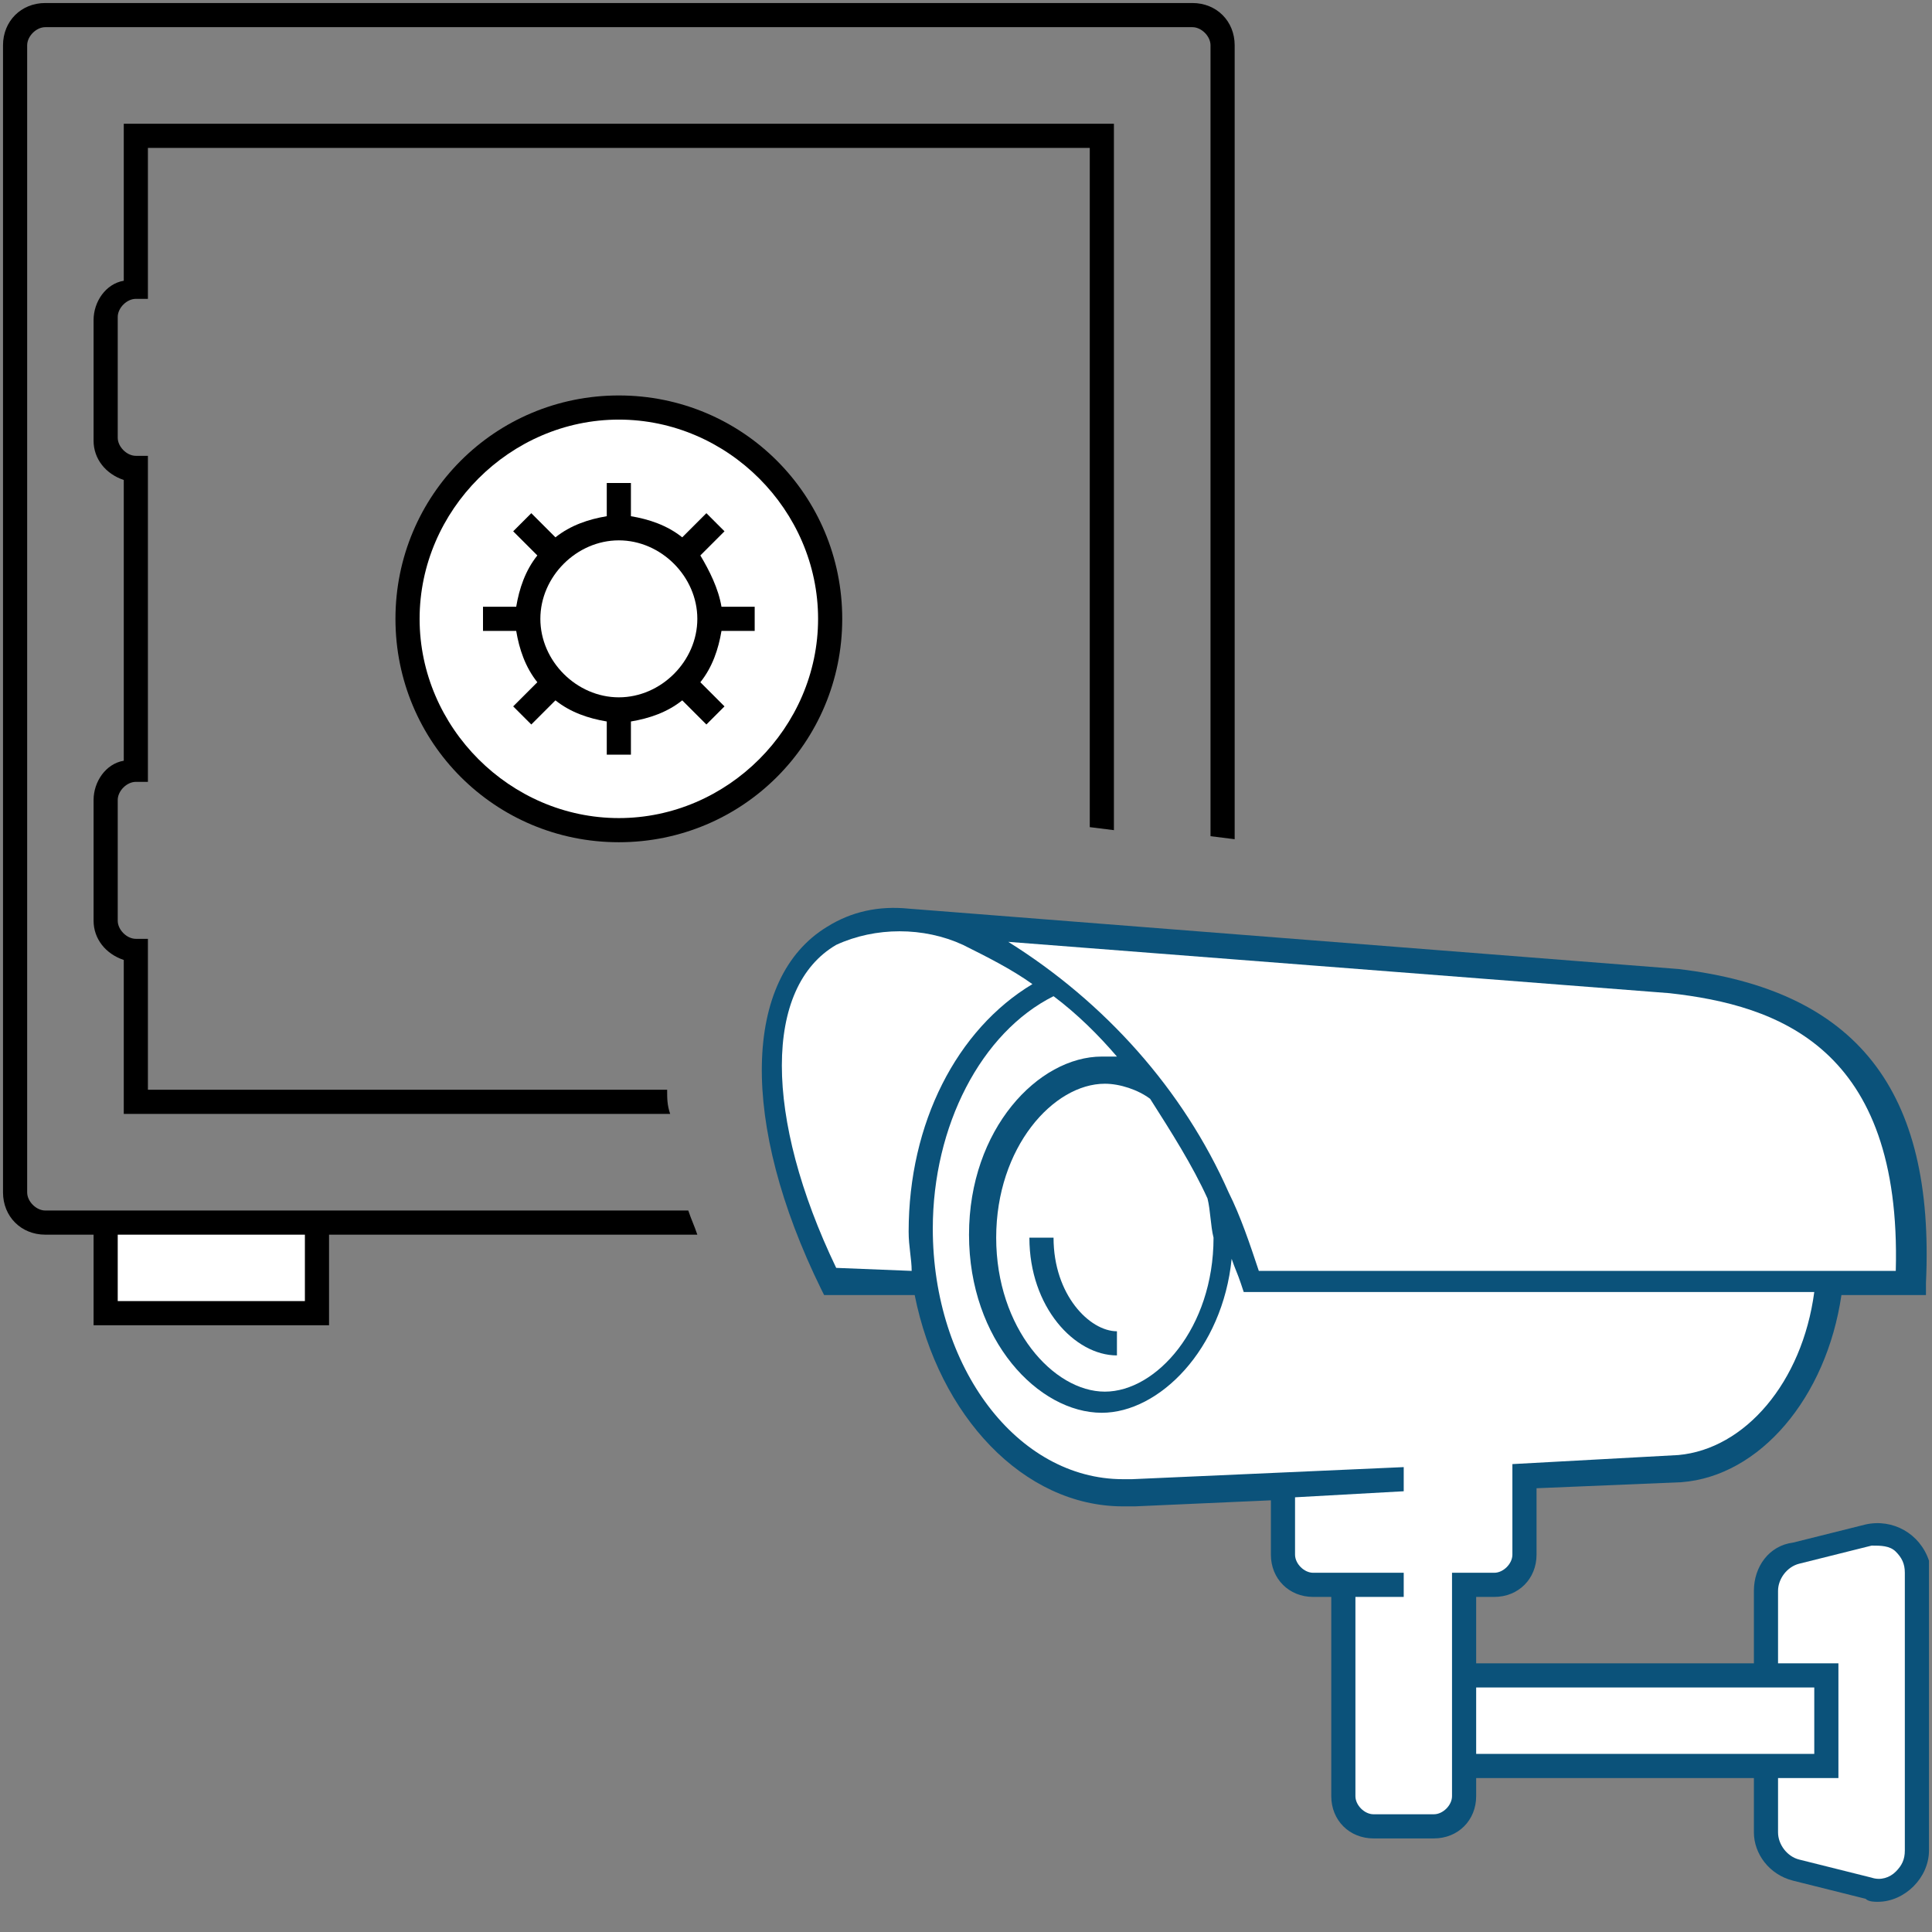
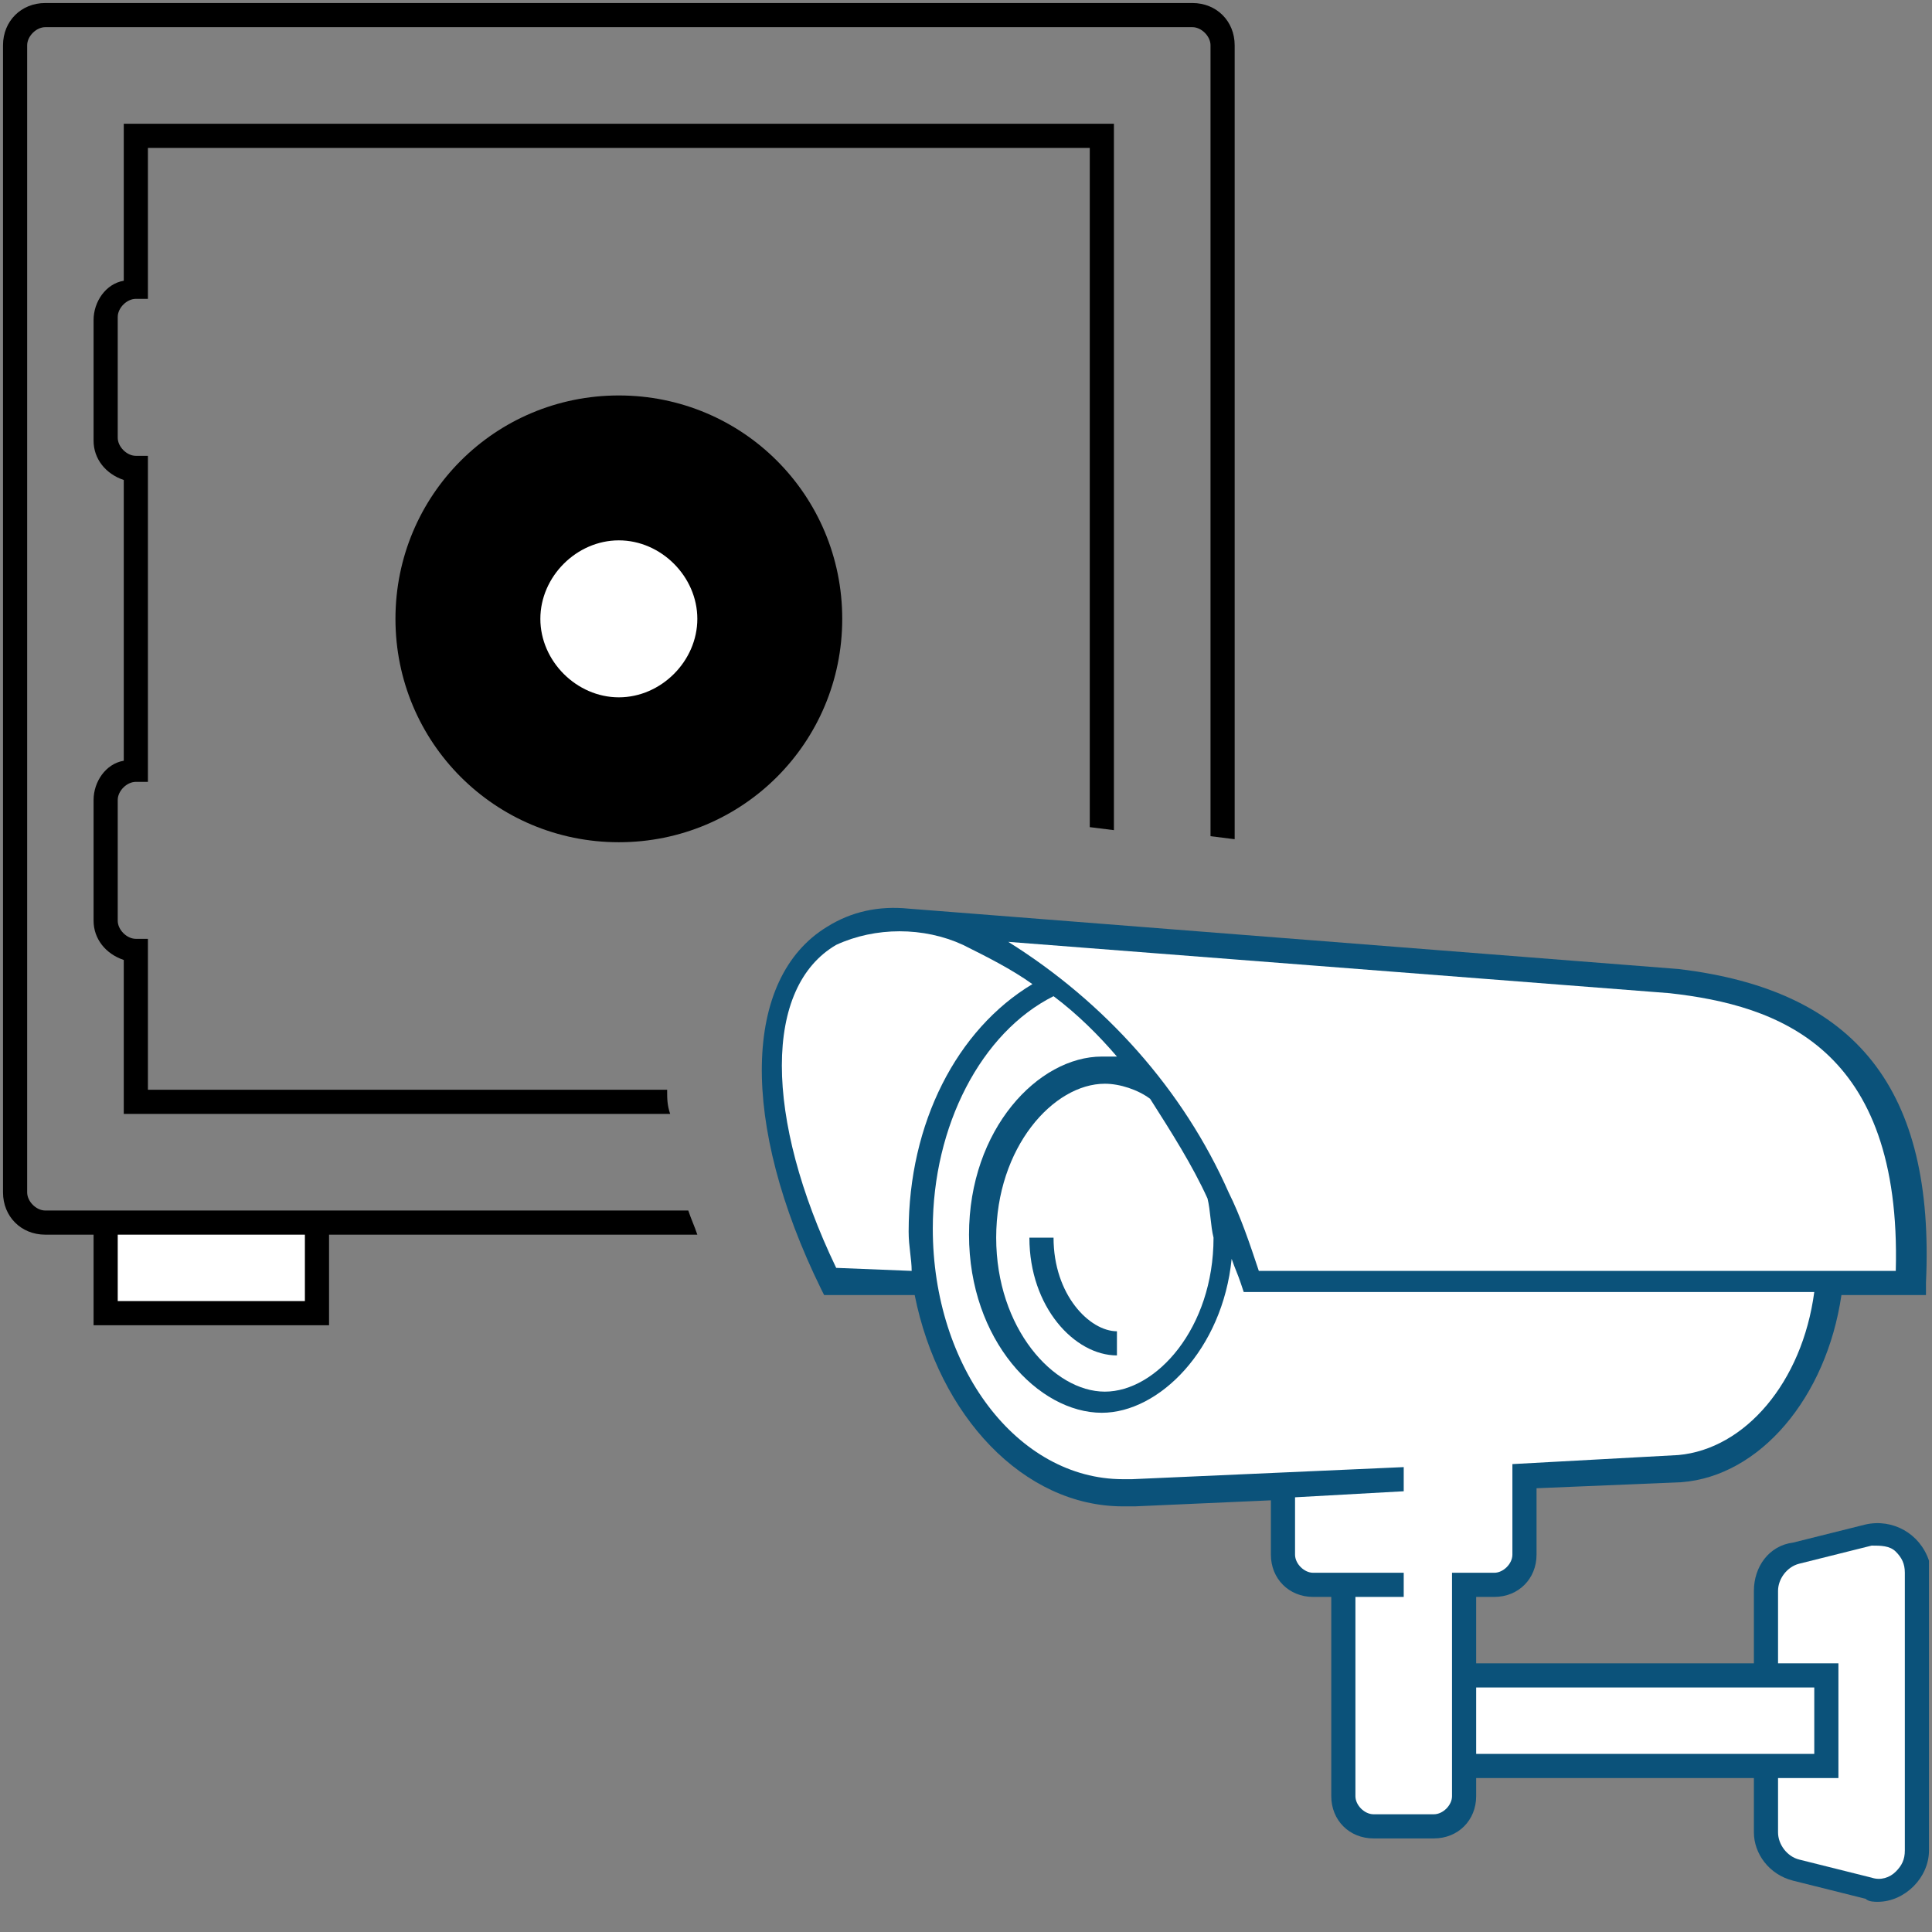
<svg xmlns="http://www.w3.org/2000/svg" version="1.1" id="icons-ui-svg" x="0px" y="0px" viewBox="0 0 64 64" style="enable-background:new 0 0 64 64;" xml:space="preserve">
  <rect x="0" y="0" width="64" height="64" fill="#808080" stroke="none" />
  <style type="text/css">
	.st0{fill:#FFFFFF;}
	.st1{fill:#0B527A;}
</style>
  <path d="M4.1,36.9v-5.1c-0.6-0.2-1-0.7-1-1.3v-4c0-0.6,0.4-1.2,1-1.3v-9.3c-0.6-0.2-1-0.7-1-1.3v-4c0-0.6,0.4-1.2,1-1.3V4.1h32.8  v23.4l-0.8-0.1V4.9H4.9v5H4.5c-0.3,0-0.6,0.3-0.6,0.6l0,0v4c0,0.3,0.3,0.6,0.6,0.6l0,0h0.4v10.8H4.5c-0.3,0-0.6,0.3-0.6,0.6l0,0v4  c0,0.3,0.3,0.6,0.6,0.6l0,0h0.4v5h17.2c0,0.3,0,0.5,0.1,0.8H4.1z" />
  <path d="M27.9,20.5c0,4.1-3.3,7.4-7.4,7.4s-7.4-3.3-7.4-7.4s3.3-7.4,7.4-7.4l0,0C24.6,13.1,27.9,16.4,27.9,20.5z" />
-   <path class="st0" d="M27.1,20.5c0-3.6-3-6.6-6.6-6.6s-6.6,3-6.6,6.6s3,6.6,6.6,6.6S27.1,24.1,27.1,20.5z" />
  <path d="M23.9,20.1H25v0.8h-1.1c-0.1,0.6-0.3,1.2-0.7,1.7l0.8,0.8L23.4,24l-0.8-0.8c-0.5,0.4-1.1,0.6-1.7,0.7V25h-0.8v-1.1  c-0.6-0.1-1.2-0.3-1.7-0.7L17.6,24L17,23.4l0.8-0.8c-0.4-0.5-0.6-1.1-0.7-1.7H16v-0.8h1.1c0.1-0.6,0.3-1.2,0.7-1.7L17,17.6l0.6-0.6  l0.8,0.8c0.5-0.4,1.1-0.6,1.7-0.7V16h0.8v1.1c0.6,0.1,1.2,0.3,1.7,0.7l0.8-0.8l0.6,0.6l-0.8,0.8C23.5,18.9,23.8,19.5,23.9,20.1  L23.9,20.1z" />
  <path class="st0" d="M23.1,20.5c0-1.4-1.2-2.6-2.6-2.6s-2.6,1.2-2.6,2.6s1.2,2.6,2.6,2.6S23.1,21.9,23.1,20.5z" />
  <path d="M23.1,40.9H10.9v3H3.1v-3H1.5c-0.8,0-1.4-0.6-1.4-1.4v-38c0-0.8,0.6-1.4,1.4-1.4h38c0.8,0,1.4,0.6,1.4,1.4v26.3l-0.8-0.1  V1.5c0-0.3-0.3-0.6-0.6-0.6h-38c-0.3,0-0.6,0.3-0.6,0.6l0,0v38c0,0.3,0.3,0.6,0.6,0.6h21.3C22.9,40.4,23,40.6,23.1,40.9z" />
  <rect x="3.9" y="40.9" class="st0" width="6.2" height="2.2" />
  <path class="st1" d="M63.9,52.1v9.2c0,0.9-0.8,1.7-1.7,1.7c-0.1,0-0.3,0-0.4-0.1l-2.4-0.6c-0.8-0.2-1.3-0.9-1.3-1.6v-1.8h-9.2v0.6  c0,0.8-0.6,1.4-1.4,1.4h-2c-0.8,0-1.4-0.6-1.4-1.4v-6.6h-0.6c-0.8,0-1.4-0.6-1.4-1.4v-1.8l-4.5,0.2c-0.1,0-0.3,0-0.4,0  c-3.3,0-6.1-3-6.9-7h-3l-0.1-0.2c-2.7-5.5-2.6-10.3,0.2-12c0.8-0.5,1.7-0.7,2.7-0.6l0,0l25.5,2c5.9,0.7,8.5,4,8.2,10.4v0.4H61  c-0.5,3.4-2.7,6-5.3,6.2l-4.8,0.2v2.2c0,0.8-0.6,1.4-1.4,1.4h-0.6v2.2h9.2v-2.4c0-0.8,0.5-1.5,1.3-1.6l2.4-0.6  c0.9-0.2,1.8,0.3,2.1,1.2C63.9,51.8,63.9,51.9,63.9,52.1z" />
  <path class="st0" d="M33.4,31.2c3.2,2,5.8,4.9,7.3,8.3l0,0l0,0c0.4,0.8,0.7,1.7,1,2.6h21.1c0.2-7.4-3.9-8.8-7.5-9.2L33.4,31.2z" />
  <path class="st0" d="M40,39.7c-0.5-1.1-1.2-2.2-1.9-3.3c-0.4-0.3-1-0.5-1.5-0.5C34.9,35.9,33,38,33,41s1.9,5.1,3.6,5.1  s3.6-2.1,3.6-5.1C40.1,40.6,40.1,40.1,40,39.7L40,39.7z" />
  <path class="st0" d="M30.2,42.1c0-0.4-0.1-0.8-0.1-1.3c0-3.6,1.6-6.7,4.1-8.2c-0.7-0.5-1.5-0.9-2.3-1.3c-1.3-0.6-2.9-0.6-4.2,0  c-2.4,1.4-2.4,5.7,0,10.7L30.2,42.1z" />
  <path class="st0" d="M48.1,58.9v-6.8h1.4c0.3,0,0.6-0.3,0.6-0.6v-3l5.5-0.3c2.2-0.2,4.1-2.4,4.5-5.4H41.2l-0.1-0.3  c-0.1-0.3-0.2-0.5-0.3-0.8c-0.3,3-2.4,5.1-4.3,5.1c-2.1,0-4.4-2.4-4.4-5.9s2.3-5.9,4.4-5.9c0.2,0,0.3,0,0.5,0  c-0.6-0.7-1.3-1.4-2.1-2c-2.4,1.2-4,4.3-4,7.7c0,4.6,2.8,8.3,6.3,8.3c0.1,0,0.2,0,0.3,0l9-0.4v0.8l-3.6,0.2v1.9  c0,0.3,0.3,0.6,0.6,0.6l0,0h3v0.8h-1.6v6.6c0,0.3,0.3,0.6,0.6,0.6h2c0.3,0,0.6-0.3,0.6-0.6L48.1,58.9z" />
  <rect x="48.9" y="55.9" class="st0" width="11.2" height="2.2" />
  <path class="st0" d="M63.1,52.1c0-0.3-0.1-0.5-0.3-0.7s-0.5-0.2-0.8-0.2l-2.4,0.6c-0.4,0.1-0.7,0.5-0.7,0.9v2.4h2v3.8h-2v1.8  c0,0.4,0.3,0.8,0.7,0.9l2.4,0.6c0.3,0.1,0.6,0,0.8-0.2s0.3-0.4,0.3-0.7V52.1z" />
  <path class="st1" d="M37,44.1v0.8c-1.4,0-2.9-1.6-2.9-3.9h0.8C34.9,42.9,36.1,44.1,37,44.1z" />
</svg>